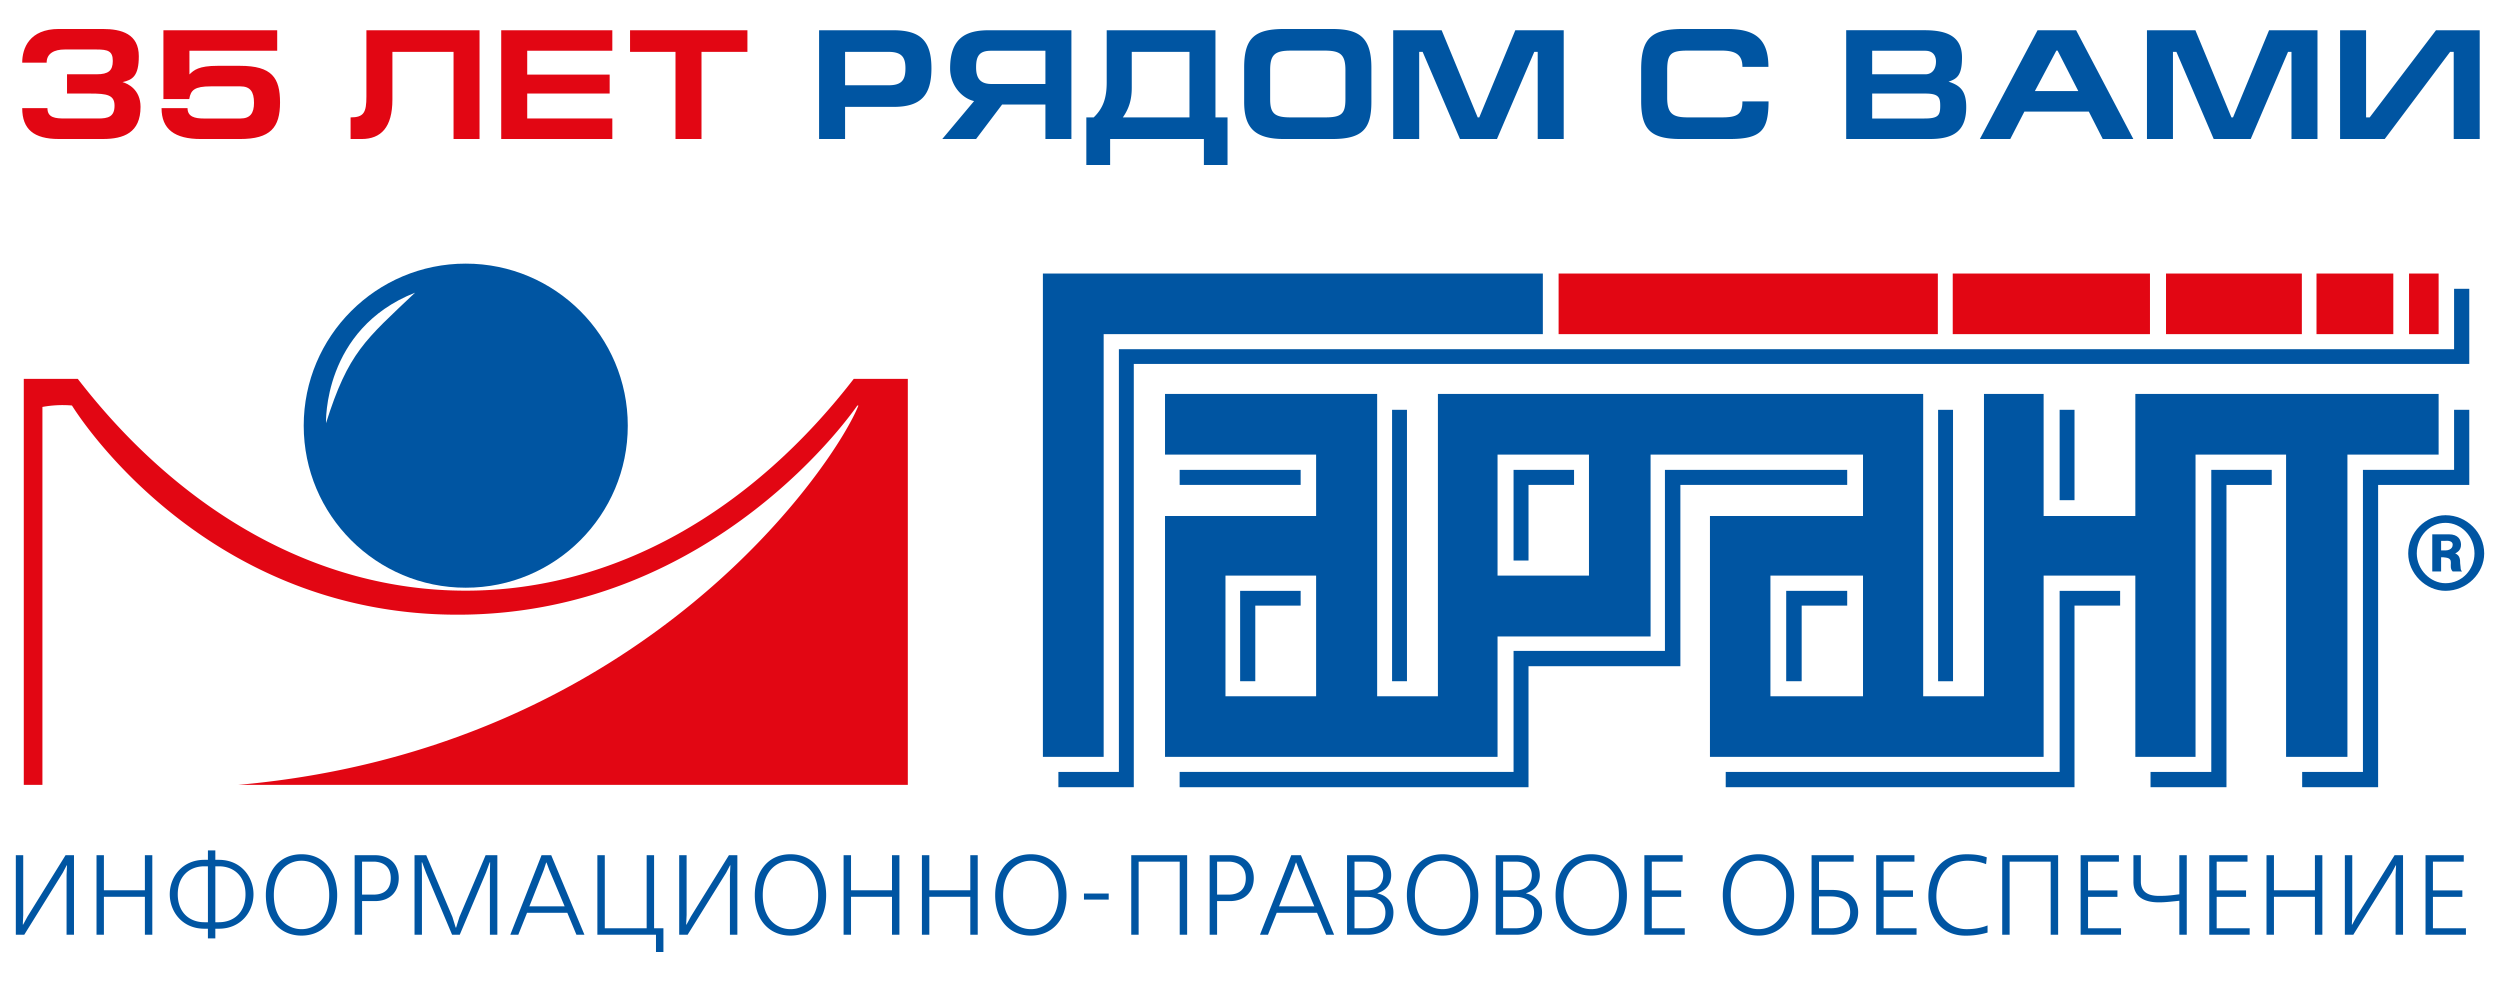
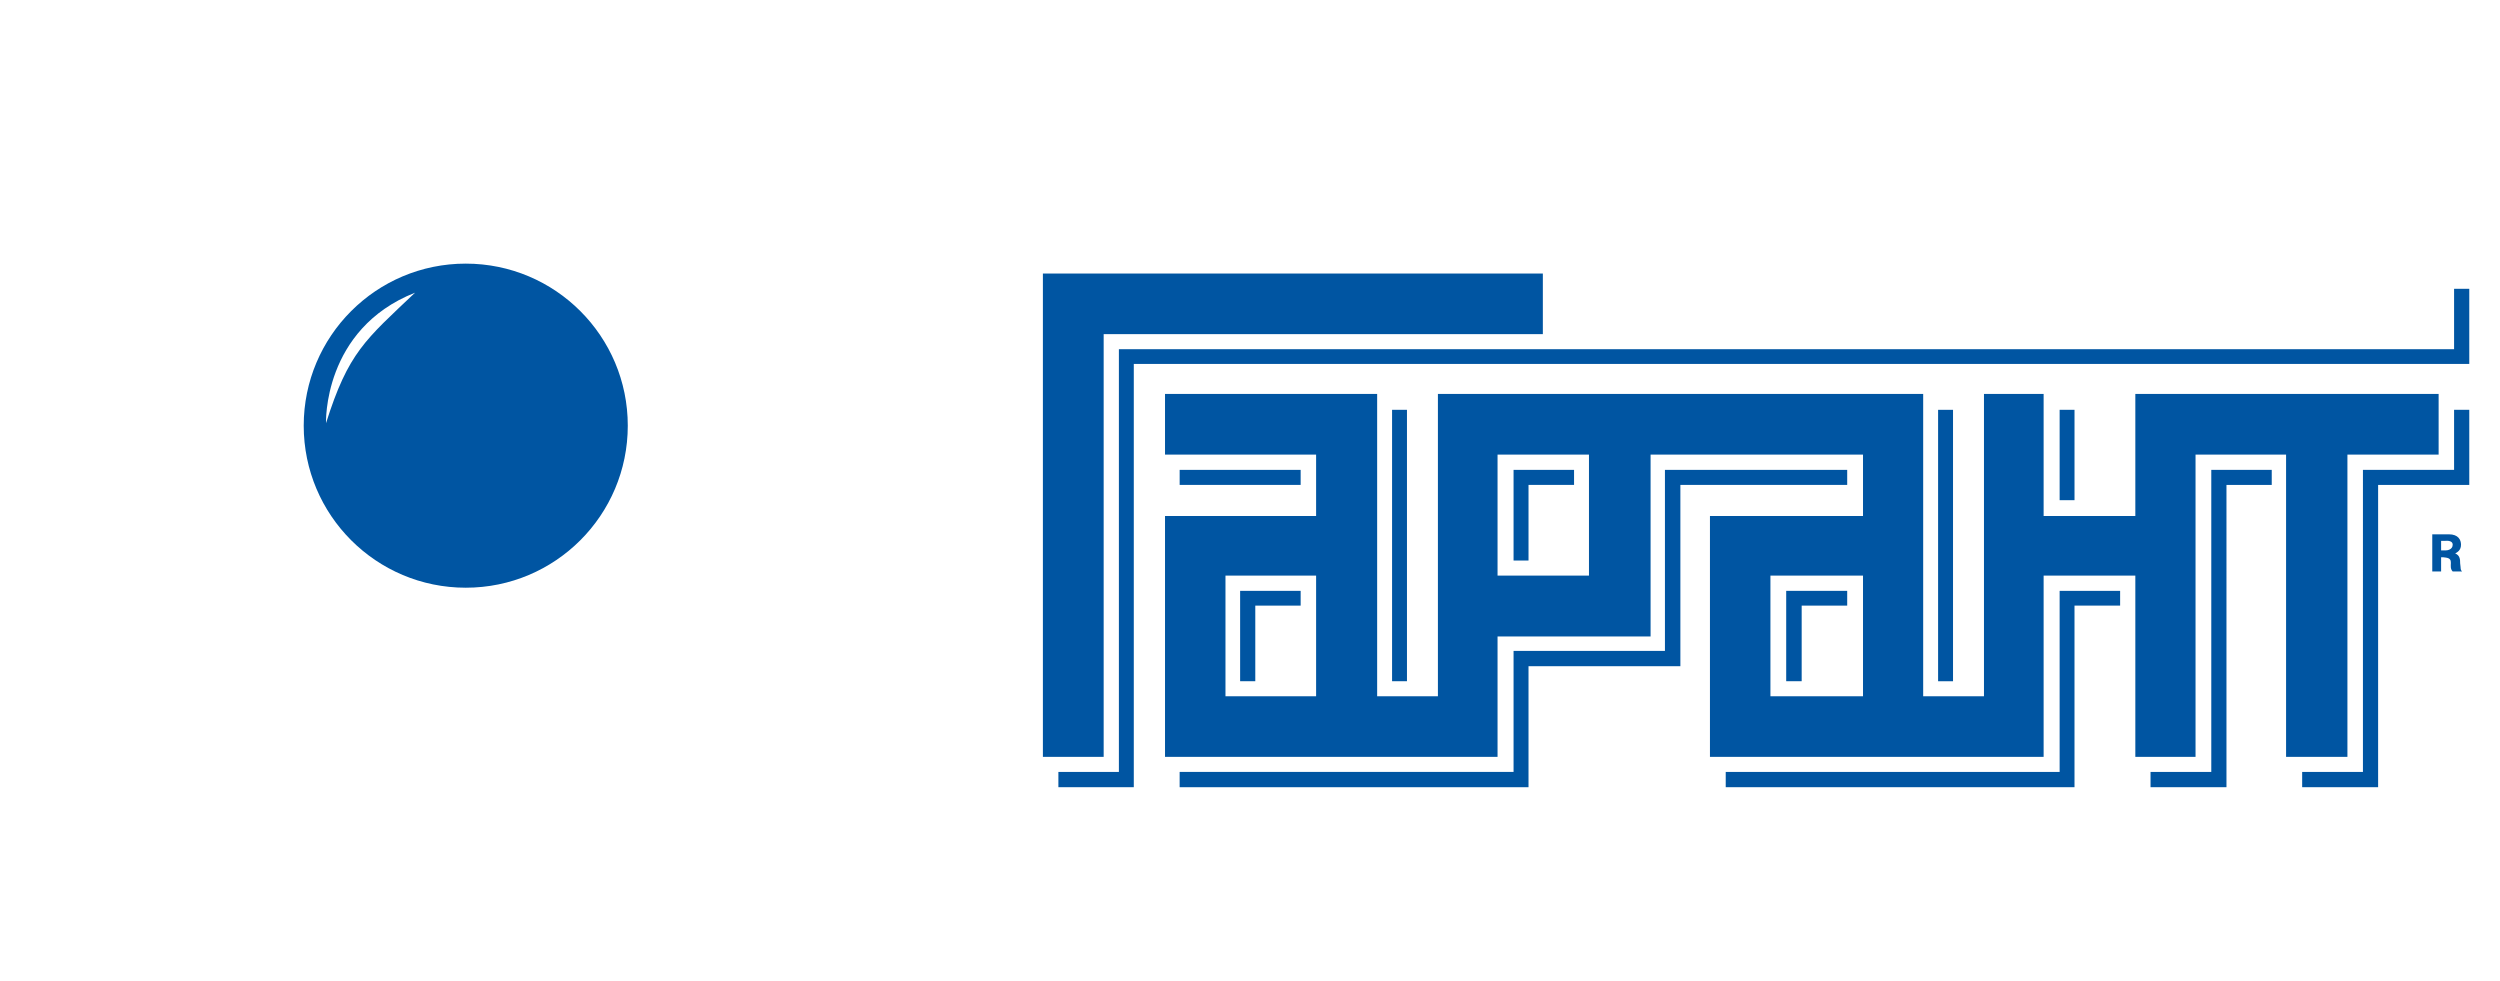
<svg xmlns="http://www.w3.org/2000/svg" viewBox="0 0 158 62">
  <path fill="#0055A2" d="M97.508 17.288H65.911v30.547h3.841V21.118h27.756z" />
  <path fill="#0055A2" d="M134.953 24.897v7.715h-5.796v-7.715h-3.77v19.107h-3.842V24.897H90.876v19.107h-3.84V24.897H73.629v3.835h9.549v3.88h-9.549v15.224h21.016v-7.613h9.672V28.731h13.425v3.88h-9.673v15.224h21.088V36.376h5.796v11.459h3.805V28.731h5.722v19.104h3.877V28.731h5.764v-3.835zM83.178 44.004H77.45v-7.628h5.728zm17.245-7.628h-5.778v-7.645h5.778zm17.319 7.628h-5.851v-7.628h5.851z" />
-   <path fill="#E20613" d="M122.472 17.287H98.504v3.831h23.968zm13.406 0h-12.465v3.831h12.465zm15.379 0h-4.854v3.831h4.854zm.994 3.831h1.87v-3.831h-1.87zm-6.774-3.831h-8.585v3.831h8.585z" />
-   <path fill="#0055A2" d="M154.556 32.561c-1.257 0-2.357 1.086-2.357 2.417 0 1.26 1.1 2.362 2.357 2.362 1.344 0 2.445-1.103 2.445-2.362-.001-1.314-1.101-2.417-2.445-2.417m0 4.298c-.962 0-1.815-.864-1.815-1.88 0-1.088.81-1.935 1.815-1.935 1.007 0 1.832.866 1.832 1.935-.001 1.016-.787 1.88-1.832 1.88" />
  <path fill="#0055A2" d="M155.169 34.978c.119-.07.367-.191.367-.552 0-.295-.161-.658-.77-.658h-1.047v2.347h.559v-.897h.12c.055 0 .107.019.158.019.613.071.139.552.453.879h.592c-.12-.12-.066-.154-.12-.514 0-.212 0-.503-.312-.624m-.613-.191h-.278v-.603h.242s.49-.075.49.242c-.001.309-.332.361-.454.361M66.89 48.785v.967h4.766V22.999h84.402v-4.747h-.96v3.817H70.714v26.716z" />
  <path fill="#0055A2" d="M74.553 48.785v.967h22.049v-7.648h9.598V30.646h10.543v-.95h-11.519v11.441h-9.567v7.648zm3.823-5.732v-5.711h3.825v.933h-2.867v4.778zm-3.822-13.357h7.647v.95h-7.647z" />
  <path fill="#0055A2" d="M87.979 25.9h.941v17.153h-.941zm7.678 3.796v5.73h.945v-4.78h2.878v-.95zm17.231 13.357v-5.711h3.855v.933h-2.877v4.778zm9.6.002h.943V25.901h-.943zm7.681-17.155h.94v5.712h-.94z" />
  <path fill="#0055A2" d="M133.992 37.342h-3.823v11.443h-21.103v.967h22.043V38.275h2.883zm1.922 11.443v.967h4.799V30.646h2.861v-.95h-3.821v19.089zm9.583 0h3.841V29.696h5.76V25.9h.96v4.746h-5.761v19.106h-4.8zM29.436 16.661c-5.657-.001-10.241 4.588-10.241 10.241 0 5.657 4.586 10.241 10.242 10.241s10.239-4.584 10.239-10.241c.001-5.653-4.582-10.241-10.24-10.241m-8.832 10.085s-.219-5.939 5.628-8.249c-3.144 2.984-4.217 3.774-5.628 8.249" />
-   <path fill="#E20613" d="M4.915 23.943c6.412 8.298 15.03 13.387 24.52 13.387s18.111-5.089 24.523-13.387h3.416v25.659h-42.3c25.823-2.29 37.821-20.484 39.19-24.001l1.609.027h-1.69S45.286 38.849 28.92 38.849c-16.365 0-24.371-13.221-24.371-13.221a7 7 0 00-1.868.091v23.884H1.503v-25.66z" />
-   <path fill="#0055A2" d="M1.468 54.049v3.777l-.027.61h.02l.278-.511 2.404-3.876h.533v5.027h-.469v-3.779l.028-.61h-.021l-.248.473-2.433 3.916H1v-5.027zm5.099 0v2.217h2.59v-2.217h.469v5.027h-.469v-2.4h-2.59v2.4H6.1v-5.027zm7.042-.303v.595h.221c1.408 0 2.191 1.086 2.191 2.177s-.783 2.177-2.191 2.177h-.221v.611h-.469v-.611h-.22c-1.409 0-2.191-1.086-2.191-2.177 0-1.092.783-2.177 2.191-2.177h.221v-.595zm-.469 1.004h-.22c-.968 0-1.686.641-1.686 1.769 0 1.129.718 1.766 1.686 1.766h.221zm.469 3.535h.221c.967 0 1.686-.638 1.686-1.766s-.719-1.769-1.686-1.769h-.221zm5.447-4.296c1.522 0 2.254 1.228 2.254 2.578 0 1.662-.989 2.563-2.254 2.563s-2.254-.902-2.254-2.563c0-1.349.733-2.578 2.254-2.578m0 4.734c.868 0 1.75-.648 1.75-2.155 0-1.508-.882-2.169-1.75-2.169-.867 0-1.749.661-1.749 2.169 0 1.507.882 2.155 1.749 2.155m4.651-4.674c.926 0 1.494.586 1.494 1.449 0 .862-.561 1.451-1.494 1.451h-.824v2.127h-.469v-5.027zm-.825 2.49h.733c.271 0 1.081-.049 1.081-1.042 0-1.035-.954-1.041-1.081-1.041h-.733zm5.945 2.084l.208-.668 1.656-3.906h.741v5.027h-.47v-3.894l.014-.682h-.028l-.241.66-1.651 3.916h-.484l-1.649-3.916-.242-.66h-.029l.014.682v3.894h-.468v-5.027h.74l1.656 3.906.206.668zm6.011-4.574l2.099 5.027h-.506l-.576-1.387h-2.546l-.553 1.387h-.505l1.975-5.027zm-.32.465l-.156.474-.904 2.292h2.227l-.968-2.292-.178-.474zm3.705-.465v4.618h2.646v-4.618h.469v4.618h.59v1.501h-.47v-1.092h-3.704v-5.027zm5.171 0v3.777l-.029.61h.022l.277-.511 2.404-3.876h.533v5.027h-.47v-3.779l.03-.61h-.022l-.248.473-2.434 3.916h-.532v-5.027zm6.564-.06c1.522 0 2.255 1.228 2.255 2.578 0 1.662-.99 2.563-2.255 2.563-1.266 0-2.255-.902-2.255-2.563 0-1.349.734-2.578 2.255-2.578m0 4.734c.868 0 1.749-.648 1.749-2.155 0-1.508-.881-2.169-1.749-2.169s-1.751.661-1.751 2.169c0 1.507.883 2.155 1.751 2.155m3.827-4.674v2.217h2.589v-2.217h.469v5.027h-.469v-2.4h-2.589v2.4h-.47v-5.027zm4.949 0v2.217h2.589v-2.217h.469v5.027h-.469v-2.4h-2.589v2.4h-.469v-5.027zm6.415-.06c1.522 0 2.254 1.228 2.254 2.578 0 1.662-.99 2.563-2.254 2.563-1.266 0-2.254-.902-2.254-2.563 0-1.349.732-2.578 2.254-2.578m0 4.734c.867 0 1.748-.648 1.748-2.155 0-1.508-.881-2.169-1.748-2.169-.869 0-1.75.661-1.75 2.169 0 1.507.881 2.155 1.75 2.155m4.921-1.869h-1.563v-.382h1.563zm4.957-2.805v5.027h-.469v-4.619h-2.596v4.619h-.467v-5.027zm2.717 0c.924 0 1.494.586 1.494 1.449 0 .862-.561 1.451-1.494 1.451h-.824v2.127h-.47v-5.027zm-.824 2.49h.732c.27 0 1.082-.049 1.082-1.042 0-1.035-.954-1.041-1.082-1.041h-.732zm5.298-2.49l2.098 5.027h-.505l-.576-1.387h-2.546l-.553 1.387h-.506l1.978-5.027zm-.319.465l-.158.474-.904 2.292h2.227l-.968-2.292-.177-.474zm4.566-.465c1.037 0 1.458.58 1.458 1.263 0 .475-.214.92-.862 1.136v.02c.599.115 1.004.596 1.004 1.192 0 1.402-1.408 1.417-1.645 1.417h-1.287V54.05h1.332zm-.861 2.225h.795c.661 0 1.019-.409 1.019-.956 0-.61-.455-.861-1.004-.861h-.809v1.817zm0 2.393h.753c.42 0 1.202-.079 1.202-1 0-.623-.482-.984-1.151-.984h-.804zm5.568-4.678c1.522 0 2.255 1.228 2.255 2.578 0 1.662-.99 2.563-2.255 2.563-1.266 0-2.257-.902-2.257-2.563 0-1.349.735-2.578 2.257-2.578m0 4.734c.866 0 1.749-.648 1.749-2.155 0-1.508-.883-2.169-1.749-2.169-.868 0-1.75.661-1.75 2.169.001 1.507.882 2.155 1.75 2.155m4.686-4.674c1.038 0 1.459.58 1.459 1.263 0 .475-.214.92-.862 1.136v.02c.598.115 1.003.596 1.003 1.192 0 1.402-1.407 1.417-1.641 1.417H94.53V54.05h1.328zm-.861 2.225h.796c.662 0 1.018-.409 1.018-.956 0-.61-.455-.861-1.002-.861h-.812zm0 2.393h.754c.42 0 1.202-.079 1.202-1 0-.623-.485-.984-1.152-.984h-.804zm5.571-4.678c1.521 0 2.254 1.228 2.254 2.578 0 1.662-.989 2.563-2.254 2.563-1.267 0-2.256-.902-2.256-2.563 0-1.349.733-2.578 2.256-2.578m0 4.734c.868 0 1.748-.648 1.748-2.155 0-1.508-.88-2.169-1.748-2.169-.869 0-1.751.661-1.751 2.169 0 1.507.882 2.155 1.751 2.155m5.775-4.674v.408h-1.949v1.817h1.857v.408h-1.857v1.985h2.083v.409h-2.553v-5.027zm4.793-.06c1.522 0 2.255 1.228 2.255 2.578 0 1.662-.989 2.563-2.255 2.563s-2.255-.902-2.255-2.563c0-1.349.732-2.578 2.255-2.578m0 4.734c.867 0 1.748-.648 1.748-2.155 0-1.508-.881-2.169-1.748-2.169-.87 0-1.752.661-1.752 2.169 0 1.507.882 2.155 1.752 2.155m6.017-4.674v.408h-2.191v1.788h.853c1.458 0 1.622.999 1.622 1.407 0 .921-.663 1.424-1.658 1.424h-1.287v-5.027zm-2.192 4.618h.726c1.03 0 1.244-.57 1.244-1.014 0-.479-.244-.999-1.237-.999h-.733zm6.032-4.618v.408h-1.948v1.817h1.856v.408h-1.856v1.985h2.082v.409h-2.552v-5.027zm4.621 4.889a4.9 4.9 0 01-1.378.197c-1.707 0-2.363-1.359-2.363-2.493 0-1.186.6-2.652 2.419-2.652.47 0 .867.042 1.273.194l-.044.431a3.2 3.2 0 00-1.188-.215c-1.193 0-1.954.962-1.954 2.248 0 1.144.739 2.076 1.926 2.076.456 0 .932-.086 1.308-.237zm4.46-4.889v5.027h-.47v-4.619h-2.595v4.619h-.469v-5.027zm3.841 0v.408h-1.95v1.817h1.857v.408h-1.857v1.985h2.085v.409h-2.554v-5.027zm1.387 0v1.665c0 .919.91.906 1.209.906q.47-.001.94-.065l.283-.036v-2.47h.47v5.027h-.47v-2.148l-.283.03c-.336.034-.663.071-.998.071-1.495 0-1.62-.855-1.62-1.308v-1.672zm6.741 0v.408h-1.948v1.817h1.856v.408h-1.856v1.985h2.084v.409h-2.553v-5.027zm1.671 0v2.217h2.589v-2.217h.47v5.027h-.47v-2.4h-2.589v2.4h-.47v-5.027zm4.949 0v3.777l-.027.611h.021l.278-.512 2.403-3.876h.534v5.027h-.47v-3.779l.03-.61h-.021l-.25.473-2.432 3.916h-.534v-5.027zm7.047 0v.408h-1.948v1.817h1.859v.408h-1.859v1.985h2.085v.409h-2.553v-5.027zm-6.174-52.137h-1.643v6.874h2.822l4.132-5.508h.228v5.508h1.643V1.912h-2.763l-4.191 5.508h-.228zm-13.848 0v6.874h1.643V3.278h.218l2.358 5.508h2.339l2.358-5.508h.218v5.508h1.643V1.912h-3.06l-2.279 5.508h-.099l-2.278-5.508zm-7.083 3.843l1.357-2.557h.078l1.309 2.557zm-1.555 3.03l.892-1.733h4.071l.882 1.733h1.932l-3.616-6.874h-2.437l-3.645 6.874zm-8.728-2.872h3.359c.852 0 .941.248.941.773 0 .605-.119.803-1 .803h-3.3zm-1.643 2.872h5.29c1.555 0 2.297-.545 2.297-2.021 0-1.08-.436-1.377-1.118-1.605.554-.177.851-.415.851-1.526 0-1.268-.841-1.723-2.366-1.723h-4.953v6.875zm1.643-5.577h3.349c.456 0 .683.267.683.684 0 .457-.228.803-.674.803h-3.359zm-8.201 3.201c0 .832-.337 1.01-1.317 1.01h-2.111c-.941 0-1.327-.198-1.327-1.249V4.466c0-1.08.228-1.268 1.327-1.268h2.111c.951 0 1.317.307 1.317 1.03h1.643c0-1.932-1.019-2.396-2.644-2.396h-2.735c-2.02 0-2.664.564-2.664 2.575V6.36c0 1.841.604 2.426 2.505 2.426h3.062c2.03 0 2.475-.545 2.485-2.376h-1.652zM88.05 1.912v6.874h1.643V3.278h.218l2.359 5.508h2.338l2.358-5.508h.218v5.508h1.643V1.912h-3.06L93.489 7.42h-.099l-2.278-5.508zm-1.378 4.527V4.278c0-1.932-.781-2.446-2.485-2.446h-3.021c-1.872 0-2.535.564-2.535 2.446v2.161c0 1.663.692 2.347 2.535 2.347h3.021c1.922-.001 2.485-.635 2.485-2.347m-6.399-.169V4.437c0-.981.287-1.238 1.319-1.238h2.12c.981 0 1.319.228 1.319 1.228V6.26c0 .931-.239 1.159-1.289 1.159h-2.179c-1.003 0-1.29-.247-1.29-1.149m-5.099 1.149h-4.211c.396-.565.564-1.129.564-1.883V3.278h3.648zm-6.054 0h-.464v3.01h1.504V8.785h5.926v1.644h1.494v-3.01h-.763V1.912h-6.873V5.2c0 .982-.218 1.636-.822 2.22h-.002zm-3.05-.813v2.179h1.643V1.912h-5.22c-1.426 0-2.446.464-2.446 2.416 0 1.051.732 1.882 1.515 2.06l-2.01 2.397h2.137l1.645-2.179zm0-3.398v2.101h-3.389c-.693 0-.992-.317-.992-1.051 0-.723.209-1.05.942-1.05zm-12.661.07h2.744c.863 0 1.071.367 1.071 1.04 0 .744-.238 1.071-1.071 1.071h-2.744zm0 3.477h3.061c1.694 0 2.397-.693 2.397-2.437 0-1.734-.684-2.406-2.417-2.406h-4.684v6.874h1.643z" />
-   <path fill="#E20613" d="M39.819 1.912v1.366h2.873v5.508h1.643V3.278h2.902V1.912zm-8.142 6.873h7.022V7.489H33.32V5.913h5.211V4.715H33.32V3.208h5.379V1.912h-7.022zm-8.52-6.873v4.189c0 1.002-.158 1.319-1 1.319v1.366h.693c1.227 0 1.95-.733 1.95-2.495V3.278h3.864v5.508h1.643V1.912zm-5.459 4.565c0-1.555-.505-2.317-2.535-2.317h-1.408c-1.199 0-1.496.267-1.783.544V3.208h5.547V1.912h-7.191V6.26h1.633c.089-.565.337-.802 1.357-.802h1.873c.624 0 .862.337.862 1.04 0 .655-.238.992-.862.992h-2.309c-.565 0-1.03-.109-1.03-.655H10.21c0 1.327.822 1.951 2.485 1.951h2.468c1.931-.001 2.535-.724 2.535-2.309M4.236 5.913h1.487c1.04 0 1.516.089 1.516.763 0 .704-.406.813-1.03.813H4.117c-.614 0-1.119-.04-1.119-.655H1.404c0 1.327.723 1.951 2.317 1.951h2.775c1.327 0 2.386-.396 2.386-2.031 0-1.1-.811-1.476-1.138-1.565.623-.138 1.029-.375 1.029-1.635 0-1.406-1.079-1.723-2.287-1.723H3.721c-1.871 0-2.317 1.227-2.317 2.129h1.544c0-.594.495-.832 1.139-.832h2.022c.713 0 1.02.099 1.02.723 0 .615-.277.843-1.02.843H4.236z" />
</svg>